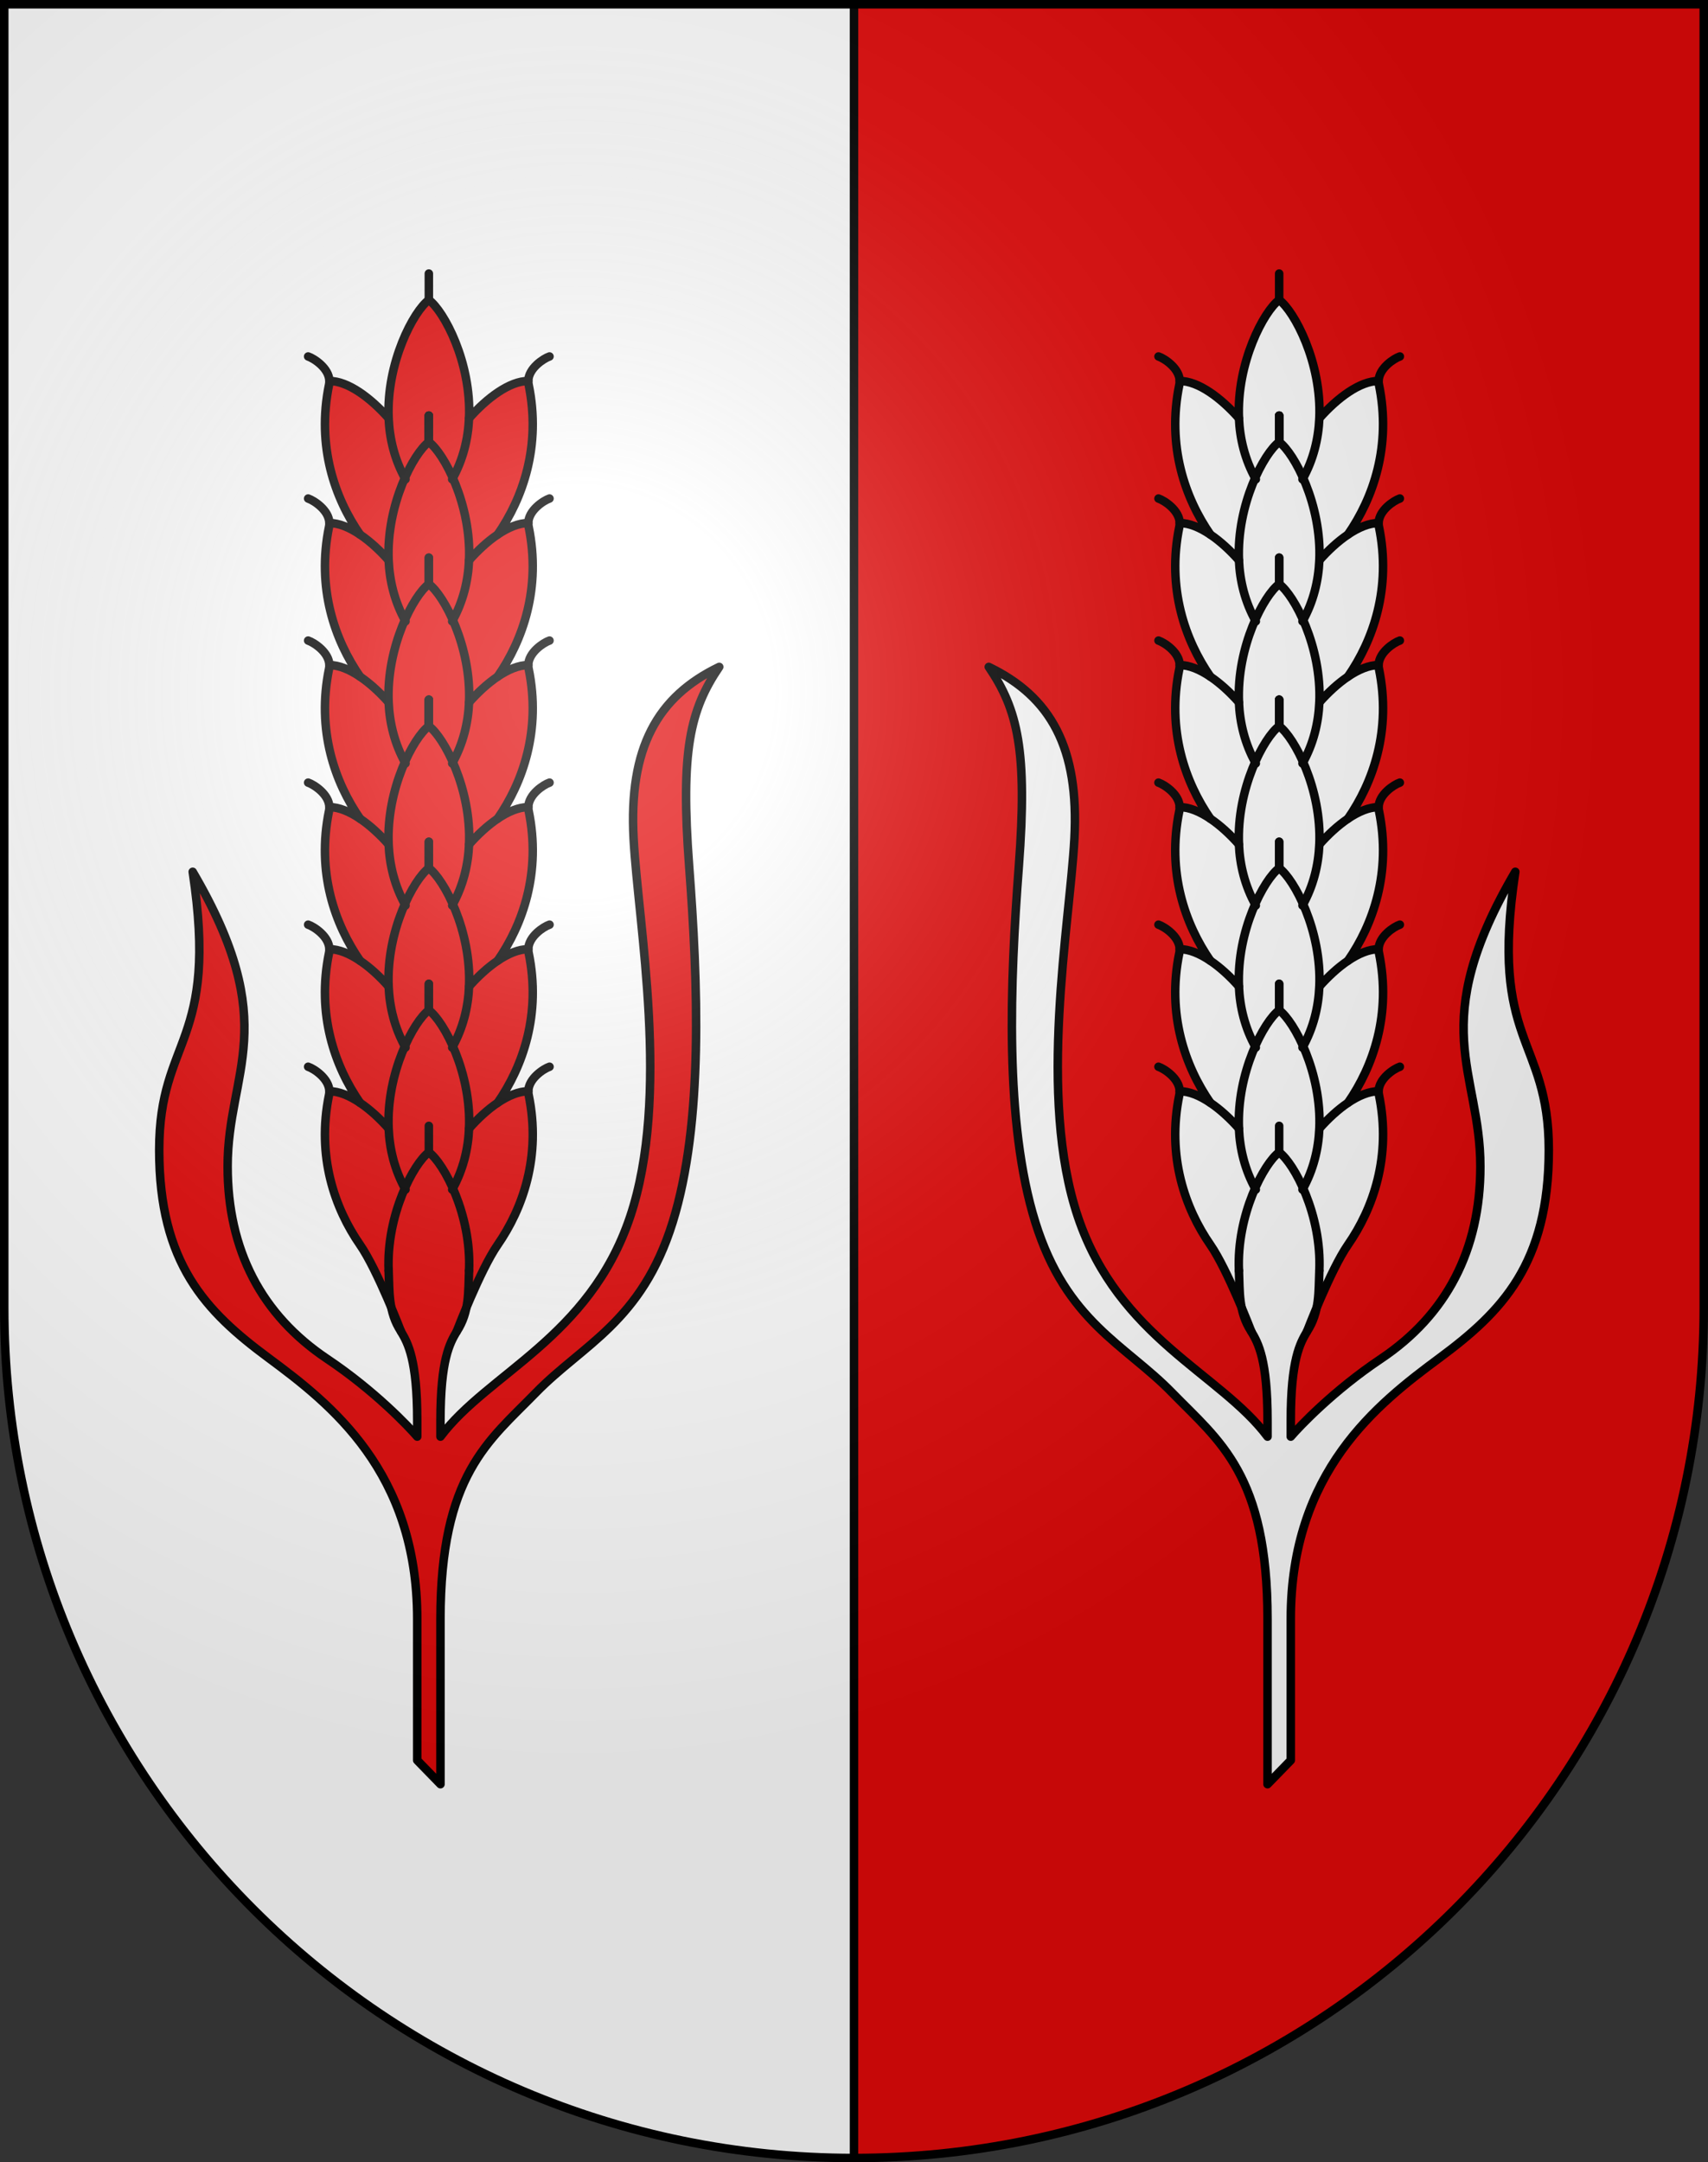
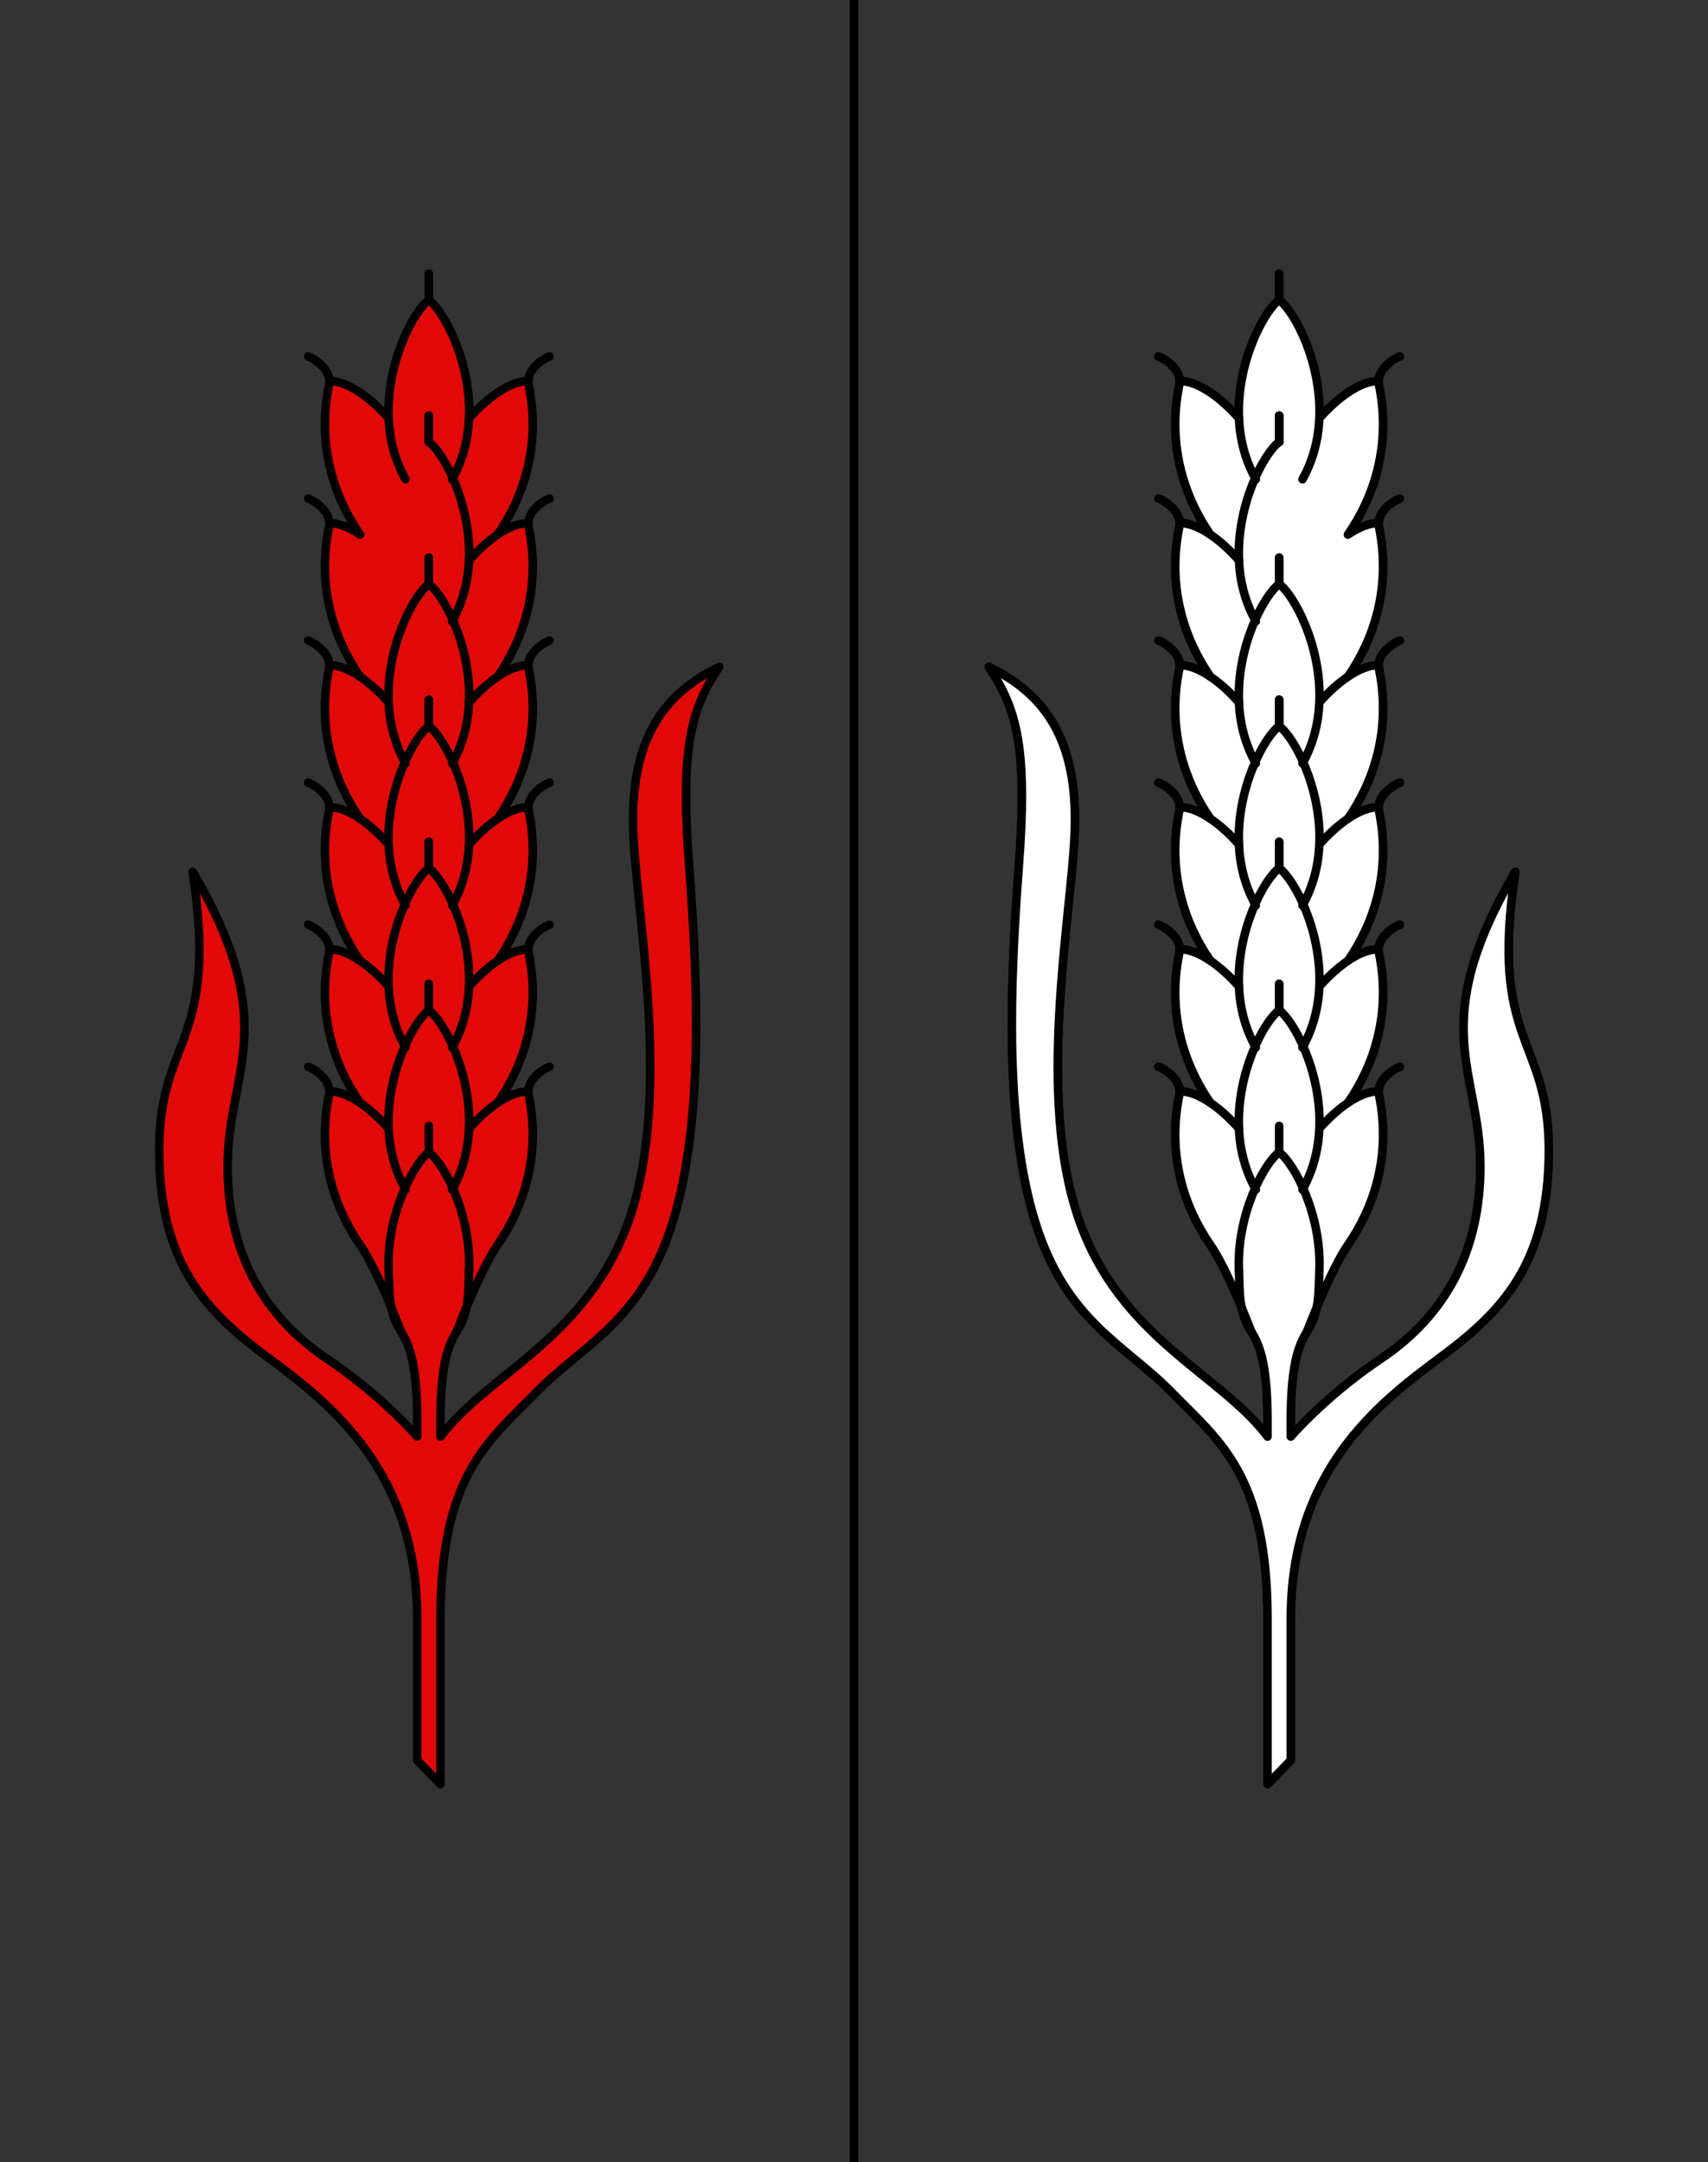
<svg xmlns="http://www.w3.org/2000/svg" xmlns:xlink="http://www.w3.org/1999/xlink" version="1.1" width="603px" height="763px" viewBox="0 0 603 763">
  <rect x="0" y="0" width="603" height="763" fill="#333333" stroke="none" />
-   <path id="s" d="m1.5,1.5v460c0,165.686 134.314,300 300,300c165.685,0 300-134.314 300-300v-460z" />
  <clipPath id="m">
    <path d="m0,0h301.5v763H0z" />
  </clipPath>
  <g id="ae" stroke="#000" stroke-width="3" stroke-linecap="round" stroke-linejoin="round">
-     <path d="m534.97 307.63c-31.868 54.358-12.336 70.192-12.336 103.97 0 29.555-11.994 52.425-35.125 67.905-16.85 11.278-28.845 23.99-31.811 27.443v-5.584c0-21.625 3.309-27.411 5.709-31.465 0 0 8.354-21.807 14.458-30.601 8.917-12.849 15.446-31.215 10.968-52.948-0.088-0.435-0.125-0.858-0.118-1.276-3.382 0-7.139 1.581-10.852 4.094 8.918-12.844 15.447-31.21 10.969-52.943-0.087-0.435-0.127-0.862-0.119-1.279-3.383 0-7.139 1.583-10.852 4.096 8.919-12.847 15.449-31.213 10.971-52.946-0.087-0.434-0.127-0.863-0.119-1.278-3.384 0-7.141 1.585-10.854 4.1 8.917-12.848 15.446-31.214 10.968-52.947-0.089-0.434-0.128-0.861-0.118-1.276-3.384 0-7.139 1.582-10.853 4.096 8.919-12.848 15.447-31.213 10.97-52.946-0.09-0.435-0.128-0.861-0.12-1.278-3.382 0-7.138 1.583-10.851 4.094 8.919-12.845 15.448-31.212 10.971-52.945-0.09-0.435-0.128-0.861-0.12-1.278-6.581 0-14.574 5.992-20.919 13.167 0.875-19.664-8.864-37.883-14.19-41.771-5.327 3.887-15.067 22.105-14.191 41.771-6.344-7.175-14.336-13.167-20.919-13.167 9e-3 0.417-0.03 0.843-0.12 1.278-4.478 21.733 2.055 40.101 10.973 52.945-3.713-2.512-7.47-4.094-10.853-4.094 9e-3 0.417-0.03 0.842-0.12 1.278-4.478 21.733 2.054 40.099 10.972 52.946-3.714-2.514-7.47-4.096-10.853-4.096 8e-3 0.417-0.03 0.842-0.12 1.276-4.478 21.733 2.053 40.099 10.972 52.947-3.717-2.515-7.474-4.1-10.857-4.1 7e-3 0.416-0.03 0.844-0.12 1.278-4.478 21.732 2.053 40.099 10.972 52.946-3.713-2.513-7.469-4.096-10.852-4.096 7e-3 0.417-0.03 0.844-0.12 1.279-4.478 21.733 2.052 40.1 10.971 52.943-3.713-2.513-7.469-4.094-10.854-4.094 9e-3 0.418-0.028 0.842-0.118 1.276-4.478 21.733 2.051 40.1 10.971 52.948 6.104 8.796 14.459 30.601 14.459 30.601 2.396 4.057 5.705 9.84 5.705 31.465v5.584c-16.72-22.317-52.504-34.832-66.896-77.405-14.392-42.572-2.903-103.4-1.286-133.61 1.713-32.017-8.31-50.048-30.24-60.604 10.28 15.129 13.706 29.555 10.622 70.369-3.084 40.813-5.139 90.422 5.826 125.61 10.966 35.185 31.697 43.101 48.317 60.165 16.619 17.064 33.656 28.851 33.656 79.868v58.257l8.206-8.426v-49.831c0-52.072 30.44-75.822 52.543-92.184 22.103-16.36 38.551-33.249 38.551-73.358-2e-3 -40.108-21.077-36.941-11.824-98.161z" />
+     <path d="m534.97 307.63c-31.868 54.358-12.336 70.192-12.336 103.97 0 29.555-11.994 52.425-35.125 67.905-16.85 11.278-28.845 23.99-31.811 27.443v-5.584c0-21.625 3.309-27.411 5.709-31.465 0 0 8.354-21.807 14.458-30.601 8.917-12.849 15.446-31.215 10.968-52.948-0.088-0.435-0.125-0.858-0.118-1.276-3.382 0-7.139 1.581-10.852 4.094 8.918-12.844 15.447-31.21 10.969-52.943-0.087-0.435-0.127-0.862-0.119-1.279-3.383 0-7.139 1.583-10.852 4.096 8.919-12.847 15.449-31.213 10.971-52.946-0.087-0.434-0.127-0.863-0.119-1.278-3.384 0-7.141 1.585-10.854 4.1 8.917-12.848 15.446-31.214 10.968-52.947-0.089-0.434-0.128-0.861-0.118-1.276-3.384 0-7.139 1.582-10.853 4.096 8.919-12.848 15.447-31.213 10.97-52.946-0.09-0.435-0.128-0.861-0.12-1.278-3.382 0-7.138 1.583-10.851 4.094 8.919-12.845 15.448-31.212 10.971-52.945-0.09-0.435-0.128-0.861-0.12-1.278-6.581 0-14.574 5.992-20.919 13.167 0.875-19.664-8.864-37.883-14.19-41.771-5.327 3.887-15.067 22.105-14.191 41.771-6.344-7.175-14.336-13.167-20.919-13.167 9e-3 0.417-0.03 0.843-0.12 1.278-4.478 21.733 2.055 40.101 10.973 52.945-3.713-2.512-7.47-4.094-10.853-4.094 9e-3 0.417-0.03 0.842-0.12 1.278-4.478 21.733 2.054 40.099 10.972 52.946-3.714-2.514-7.47-4.096-10.853-4.096 8e-3 0.417-0.03 0.842-0.12 1.276-4.478 21.733 2.053 40.099 10.972 52.947-3.717-2.515-7.474-4.1-10.857-4.1 7e-3 0.416-0.03 0.844-0.12 1.278-4.478 21.732 2.053 40.099 10.972 52.946-3.713-2.513-7.469-4.096-10.852-4.096 7e-3 0.417-0.03 0.844-0.12 1.279-4.478 21.733 2.052 40.1 10.971 52.943-3.713-2.513-7.469-4.094-10.854-4.094 9e-3 0.418-0.028 0.842-0.118 1.276-4.478 21.733 2.051 40.1 10.971 52.948 6.104 8.796 14.459 30.601 14.459 30.601 2.396 4.057 5.705 9.84 5.705 31.465v5.584c-16.72-22.317-52.504-34.832-66.896-77.405-14.392-42.572-2.903-103.4-1.286-133.61 1.713-32.017-8.31-50.048-30.24-60.604 10.28 15.129 13.706 29.555 10.622 70.369-3.084 40.813-5.139 90.422 5.826 125.61 10.966 35.185 31.697 43.101 48.317 60.165 16.619 17.064 33.656 28.851 33.656 79.868v58.257l8.206-8.426v-49.831c0-52.072 30.44-75.822 52.543-92.184 22.103-16.36 38.551-33.249 38.551-73.358-2e-3 -40.108-21.077-36.941-11.824-98.161" />
    <g fill="none">
      <path d="m416.49 134.44c-0.079-4.494-5.387-7.93-7.49-8.65" />
      <line x1="451.6" x2="451.6" y1="96.528" y2="105.83" />
      <path d="m437.41 147.6c0.321 7.193 2.062 14.582 5.959 21.531" />
      <path d="m416.49 184.57c-0.079-4.494-5.387-7.931-7.49-8.65" />
      <path d="m437.41 197.73c0.321 7.193 2.062 14.581 5.959 21.529" />
      <line x1="451.6" x2="451.6" y1="146.66" y2="155.96" />
      <path d="m451.6 155.96c-5.327 3.887-15.067 22.104-14.191 41.771-3.083-3.487-6.556-6.697-10.066-9.073" />
      <line x1="451.6" x2="451.6" y1="146.66" y2="155.96" />
      <path d="m416.49 234.69c-0.08-4.496-5.389-7.931-7.491-8.65" />
      <path d="m416.48 284.82c-0.08-4.495-5.389-7.931-7.491-8.65" />
      <path d="m416.48 334.94c-0.08-4.492-5.389-7.929-7.491-8.647" />
      <path d="m416.48 385.08c-0.078-4.496-5.387-7.934-7.489-8.652" />
      <path d="m486.72 284.82c0.08-4.495 5.388-7.931 7.492-8.65" />
      <path d="m486.72 334.94c0.08-4.492 5.388-7.929 7.492-8.647" />
      <path d="m486.72 385.08c0.08-4.496 5.388-7.934 7.491-8.652" />
      <path d="m486.72 134.44c0.08-4.494 5.388-7.93 7.492-8.65" />
      <path d="m486.72 184.57c0.08-4.497 5.388-7.931 7.492-8.65" />
      <path d="m486.72 234.69c0.08-4.495 5.388-7.932 7.491-8.65" />
      <path d="m437.4 247.86c0.321 7.193 2.062 14.58 5.958 21.53" />
      <path d="m451.6 206.09c-5.327 3.888-15.067 22.105-14.191 41.771-3.083-3.488-6.556-6.696-10.066-9.071" />
      <line x1="451.6" x2="451.6" y1="196.78" y2="206.09" />
      <path d="m437.4 297.99c0.32 7.195 2.062 14.581 5.957 21.531" />
      <line x1="451.6" x2="451.6" y1="246.91" y2="256.22" />
      <path d="m451.6 256.22c-5.328 3.887-15.068 22.106-14.191 41.771-3.084-3.489-6.556-6.698-10.066-9.071" />
-       <line x1="451.6" x2="451.6" y1="246.91" y2="256.22" />
      <path d="m437.4 348.12c0.32 7.195 2.061 14.581 5.957 21.528" />
      <path d="m451.6 306.34c-5.326 3.892-15.066 22.11-14.189 41.774-3.084-3.488-6.556-6.698-10.068-9.071" />
      <line x1="451.6" x2="451.6" y1="297.04" y2="306.34" />
      <path d="m437.4 398.24c0.32 7.194 2.061 14.581 5.957 21.529" />
      <path d="m451.6 356.47c-5.326 3.891-15.066 22.106-14.189 41.771-3.084-3.485-6.556-6.698-10.068-9.07" />
      <line x1="451.6" x2="451.6" y1="347.17" y2="356.47" />
      <path d="m465.79 147.6c-0.32 7.193-2.062 14.582-5.957 21.531" />
-       <path d="m465.79 197.73c-0.32 7.193-2.062 14.581-5.957 21.529" />
      <line x1="451.6" x2="451.6" y1="146.66" y2="155.96" />
-       <path d="m451.6 155.96c5.326 3.887 15.065 22.104 14.19 41.771 3.081-3.487 6.557-6.697 10.068-9.073" />
      <line x1="451.6" x2="451.6" y1="146.66" y2="155.96" />
      <path d="m465.79 247.86c-0.319 7.193-2.063 14.58-5.958 21.53" />
      <path d="m451.6 206.09c5.327 3.888 15.066 22.105 14.191 41.771 3.082-3.488 6.556-6.696 10.067-9.071" />
      <line x1="451.6" x2="451.6" y1="196.78" y2="206.09" />
      <path d="m465.79 297.99c-0.319 7.195-2.063 14.581-5.958 21.531" />
      <line x1="451.6" x2="451.6" y1="246.91" y2="256.22" />
      <path d="m451.6 256.22c5.326 3.887 15.064 22.106 14.19 41.771 3.083-3.489 6.556-6.698 10.069-9.071" />
      <line x1="451.6" x2="451.6" y1="246.91" y2="256.22" />
      <path d="m465.79 348.12c-0.32 7.195-2.063 14.581-5.959 21.528" />
      <path d="m451.6 306.34c5.325 3.892 15.066 22.11 14.19 41.774 3.084-3.488 6.556-6.698 10.068-9.071" />
      <line x1="451.6" x2="451.6" y1="297.04" y2="306.34" />
      <path d="m465.79 398.24c-0.32 7.194-2.063 14.581-5.959 21.529" />
      <path d="m451.6 356.47c5.325 3.891 15.066 22.106 14.19 41.771 3.084-3.485 6.556-6.698 10.068-9.07" />
      <line x1="451.6" x2="451.6" y1="347.17" y2="356.47" />
      <path d="m437.4 448.37c0.319 7.192-0.245 14.581 4.392 21.529" />
      <path d="m451.59 406.6c-5.327 3.887-15.069 22.105-14.191 41.773" />
      <path d="m465.79 448.37c-0.32 7.192 0.241 14.581-4.396 21.529" />
      <path d="m451.6 406.6c5.324 3.887 15.064 22.105 14.19 41.773" />
      <line x1="451.6" x2="451.6" y1="397.29" y2="406.6" />
    </g>
  </g>
  <radialGradient id="a" cx="0" cy="0" r="300" gradientTransform="matrix(1.215 0 0 1.267 203.329 244.107)" gradientUnits="userSpaceOnUse">
    <stop stop-color="#fff" stop-opacity=".314" offset="0" />
    <stop stop-color="#fff" stop-opacity=".251" offset=".19" />
    <stop stop-color="#6b6b6b" stop-opacity=".126" offset=".6" />
    <stop stop-opacity=".126" offset="1" />
  </radialGradient>
  <use xlink:href="#s" fill="#e20909" />
  <use xlink:href="#s" fill="#fff" clip-path="url(#m)" />
  <path d="m301.5,0v763" stroke="#000" stroke-width="3" />
  <use xlink:href="#ae" fill="#fff" />
  <use xlink:href="#ae" fill="#e20909" transform="scale(-1 1) translate(-603)" />
  <use xlink:href="#s" fill="url(#a)" stroke="#000" stroke-width="3" />
</svg>